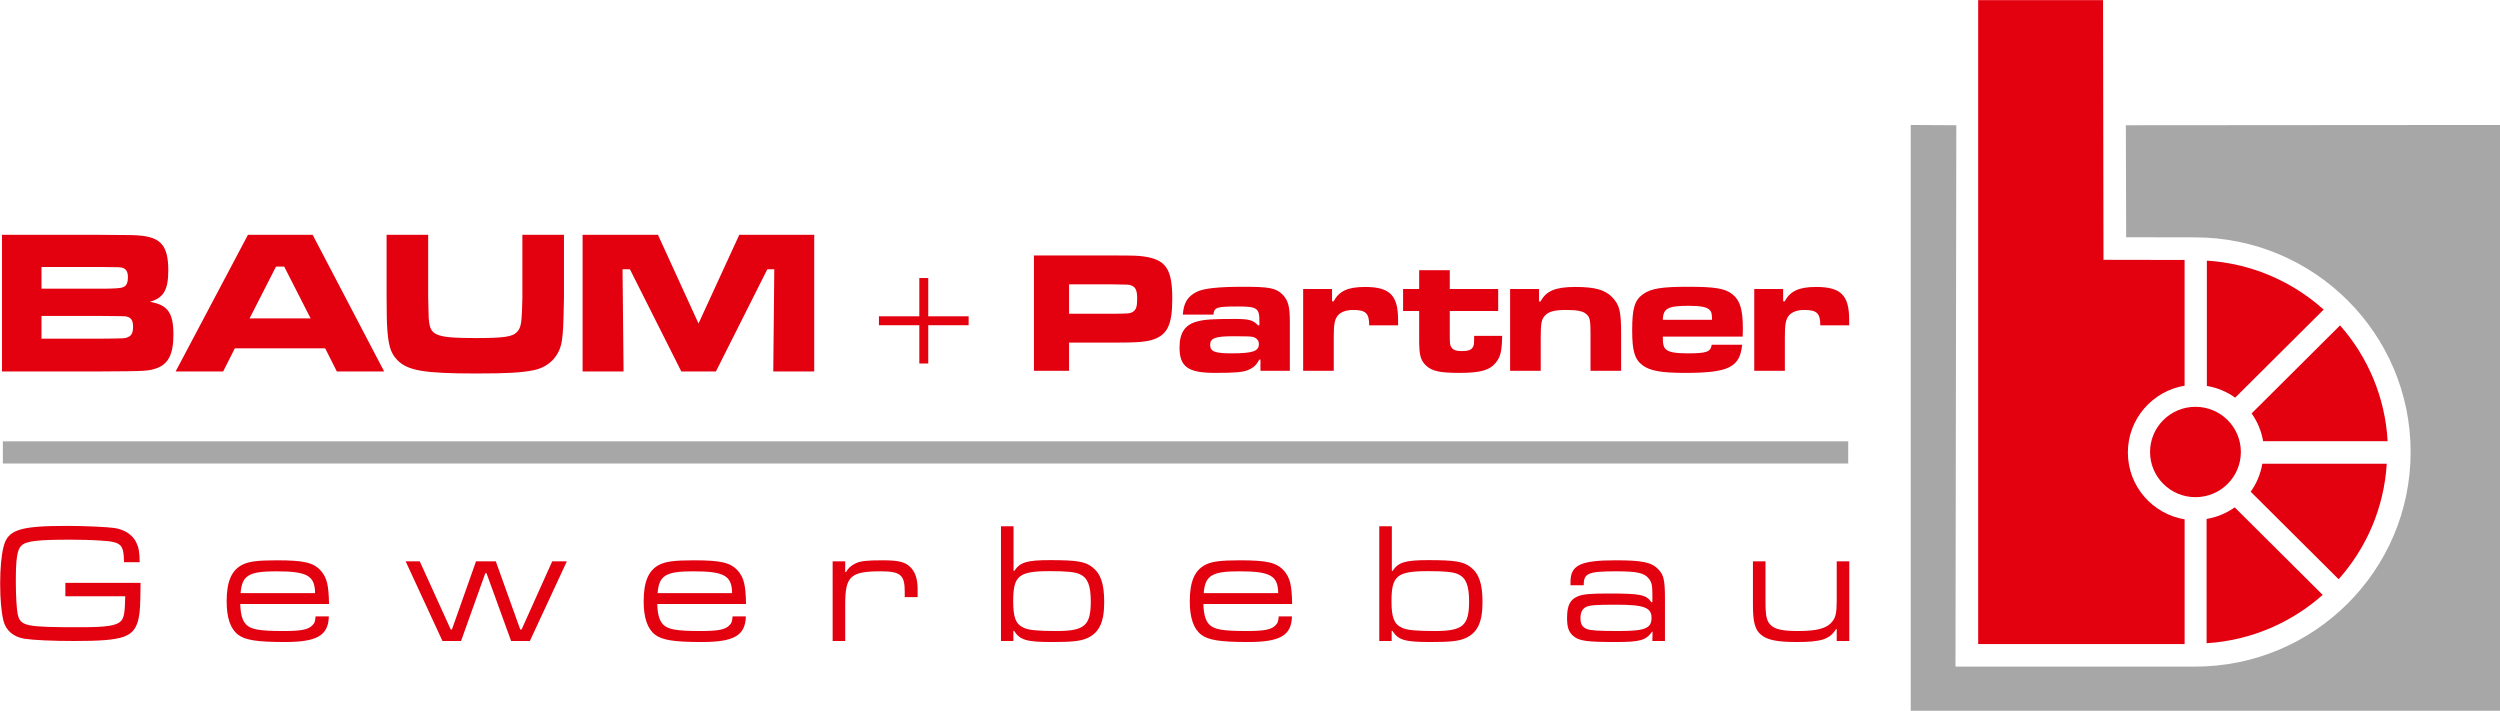
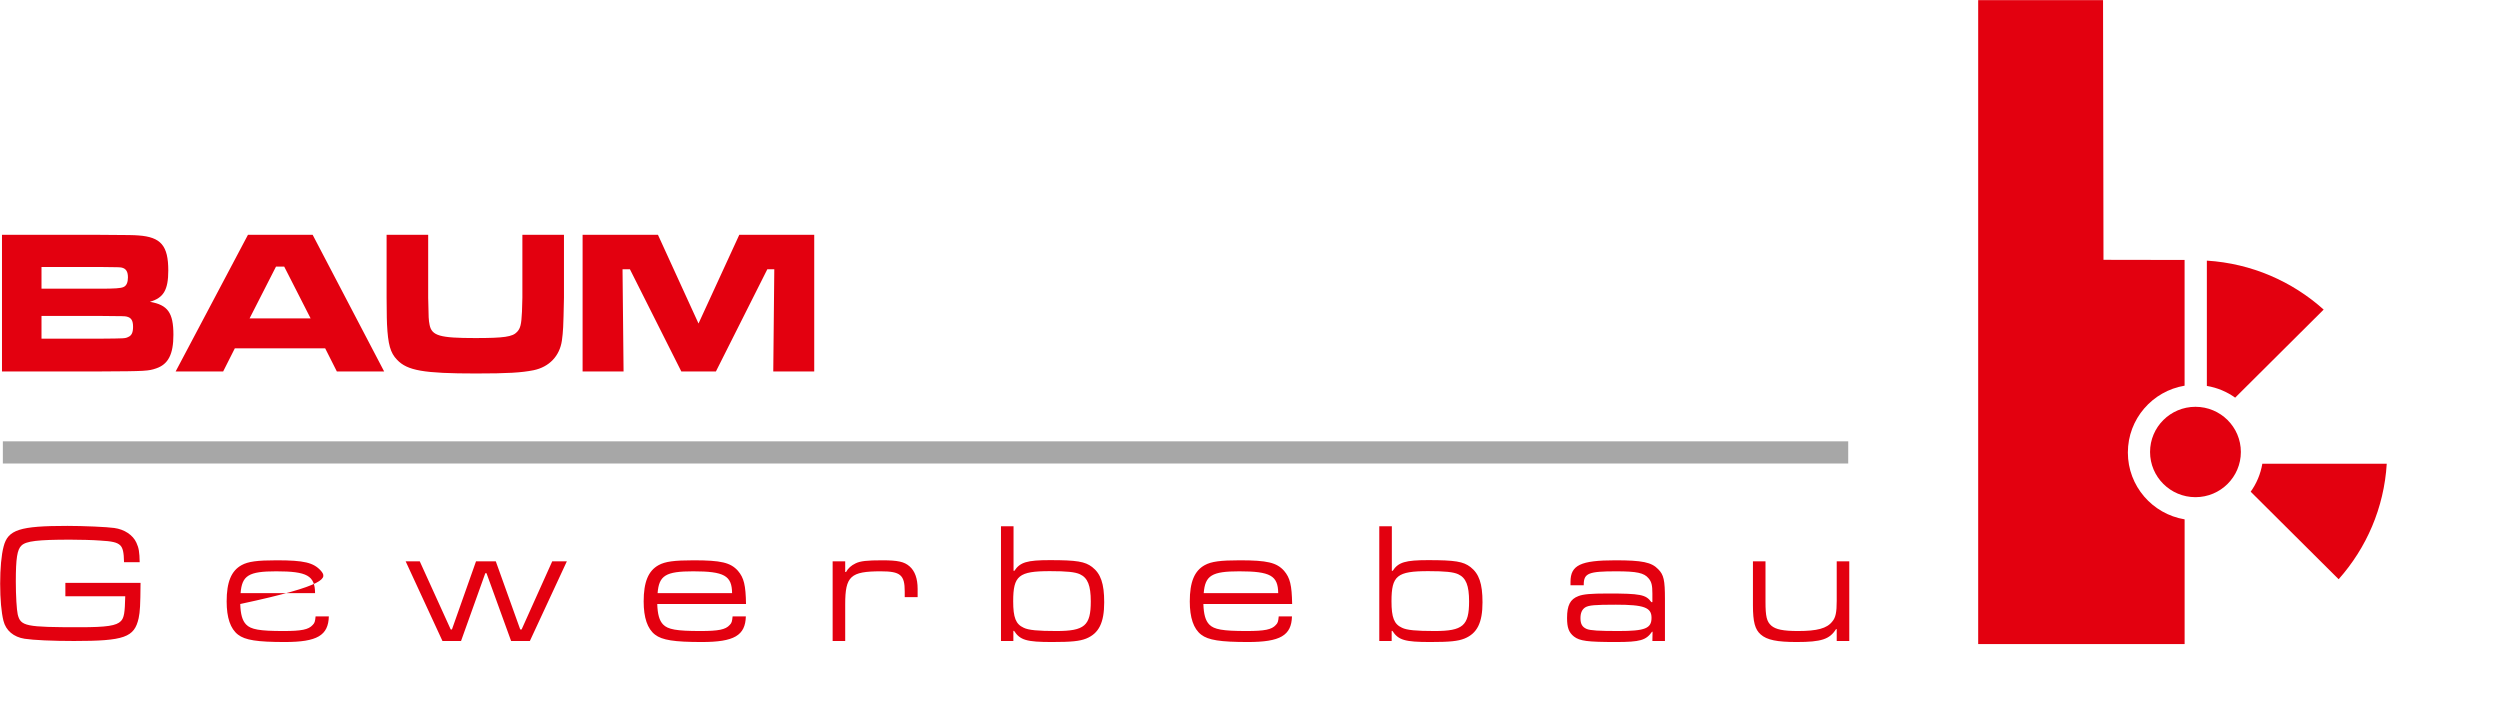
<svg xmlns="http://www.w3.org/2000/svg" width="100%" height="100%" viewBox="0 0 1196 340" version="1.1" xml:space="preserve" style="fill-rule:evenodd;clip-rule:evenodd;stroke-linejoin:round;stroke-miterlimit:2;">
  <g transform="matrix(4.167,0,0,4.167,-1043,-806.542)">
    <rect x="250.627" y="244.223" width="211.861" height="2.545" style="fill:rgb(167,167,167);" />
  </g>
  <g transform="matrix(4.167,0,0,4.167,-1043,-948.408)">
    <path d="M250.528,270.244L261.813,270.244C267.081,270.22 267.339,270.196 268.233,269.891C269.62,269.421 270.208,268.268 270.208,266.035C270.208,263.519 269.573,262.602 267.504,262.249C269.079,261.802 269.62,260.885 269.62,258.652C269.62,255.806 268.773,254.819 266.21,254.631C265.505,254.584 265.505,254.584 261.79,254.56L250.528,254.56L250.528,270.244ZM255.065,260.744L255.065,258.252L261.79,258.252C263.953,258.275 264.024,258.275 264.282,258.322C264.776,258.44 264.988,258.792 264.988,259.451C264.988,260.015 264.823,260.415 264.471,260.556C264.165,260.697 263.483,260.744 261.79,260.744L255.065,260.744ZM255.065,266.481L255.065,263.872L261.813,263.872C264.588,263.895 264.588,263.895 264.823,263.942C265.364,264.059 265.576,264.389 265.576,265.118C265.576,265.776 265.411,266.129 265.011,266.293C264.659,266.458 264.659,266.458 261.813,266.481L255.065,266.481ZM288.971,270.244L294.402,270.244L286.196,254.56L278.766,254.56L270.466,270.244L275.921,270.244L277.261,267.587L287.631,267.587L288.971,270.244ZM285.961,264.154L278.954,264.154L281.988,258.205L282.928,258.205L285.961,264.154ZM294.684,254.56L294.684,261.779C294.708,264.318 294.708,264.318 294.731,264.836C294.849,267.14 295.108,268.104 295.884,268.903C297.059,270.149 298.94,270.478 304.936,270.478C308.58,270.478 310.156,270.385 311.567,270.102C313.354,269.726 314.553,268.48 314.811,266.693C314.952,265.588 314.976,265.329 315.047,261.779L315.047,254.56L310.273,254.56L310.273,261.779C310.273,262.108 310.25,262.86 310.226,263.401C310.156,264.883 310.038,265.306 309.662,265.706C309.145,266.27 308.157,266.411 304.866,266.411C300.798,266.411 299.881,266.152 299.622,264.906C299.505,264.271 299.505,264.248 299.458,261.779L299.458,254.56L294.684,254.56ZM317.186,254.56L317.186,270.244L321.889,270.244L321.771,258.51L322.618,258.51L328.519,270.244L332.493,270.244L338.395,258.51L339.194,258.51L339.076,270.244L343.779,270.244L343.779,254.56L335.173,254.56L330.494,264.741L325.839,254.56L317.186,254.56Z" style="fill:rgb(227,0,15);fill-rule:nonzero;" />
  </g>
  <g transform="matrix(4.167,0,0,4.167,-1043,-932.518)">
-     <path d="M355.844,261.125L355.844,265.518L356.869,265.518L356.869,261.125L361.505,261.125L361.505,260.1L356.869,260.1L356.869,255.708L355.844,255.708L355.844,260.1L351.208,260.1L351.208,261.125L355.844,261.125Z" style="fill:rgb(227,0,15);fill-rule:nonzero;" />
-   </g>
+     </g>
  <g transform="matrix(4.167,0,0,4.167,-1043,-938.816)">
-     <path d="M369.004,267.87L373.034,267.87L373.034,264.634L378.115,264.634C380.974,264.634 381.867,264.554 382.761,264.257C384.349,263.681 384.884,262.53 384.884,259.592C384.884,256.197 384.17,255.126 381.669,254.748C380.934,254.649 380.577,254.629 378.076,254.629L369.004,254.629L369.004,267.87ZM373.034,261.319L373.034,257.944L378.076,257.944C379.843,257.964 379.882,257.964 380.16,258.063C380.676,258.242 380.855,258.639 380.855,259.592C380.855,260.505 380.736,260.862 380.358,261.1C380.021,261.299 379.942,261.299 378.076,261.319L373.034,261.319ZM389.609,261.418C389.708,260.565 389.966,260.485 392.487,260.485C394.611,260.485 394.889,260.684 394.889,262.153L394.889,262.649L394.73,262.649C394.174,262.053 393.698,261.914 392.07,261.914C389.49,261.914 388.577,261.974 387.723,262.212C386.353,262.57 385.718,263.502 385.718,265.19C385.718,267.413 386.691,268.108 389.807,268.108C392.09,268.108 392.983,268.028 393.559,267.79C394.194,267.532 394.571,267.195 394.869,266.579L395.008,266.579L395.008,267.87L398.383,267.87L398.383,262.212C398.383,260.505 398.184,259.79 397.588,259.155C396.795,258.361 396.08,258.222 393.003,258.222C390.184,258.222 388.557,258.401 387.743,258.778C386.651,259.314 386.195,260.048 386.095,261.418L389.609,261.418ZM391.951,263.9C393.44,263.9 393.996,263.919 394.214,263.999C394.611,264.138 394.829,264.415 394.829,264.793C394.829,265.626 394.135,265.865 391.653,265.865C389.768,265.865 389.232,265.646 389.232,264.892C389.232,264.118 389.807,263.9 391.951,263.9ZM399.911,258.48L399.911,267.87L403.424,267.87L403.424,263.979C403.424,262.53 403.524,262.014 403.861,261.557C404.199,261.12 404.854,260.882 405.648,260.882C407.096,260.882 407.494,261.259 407.494,262.649L410.809,262.649L410.809,262.014C410.809,259.195 409.856,258.242 407.017,258.242C405.052,258.242 404.06,258.699 403.405,259.89L403.226,259.89L403.226,258.48L399.911,258.48ZM413.23,256.317L413.23,258.48L411.384,258.48L411.384,261.001L413.23,261.001L413.23,263.741C413.23,264.515 413.23,264.991 413.25,265.15C413.29,266.222 413.488,266.738 413.985,267.234C414.68,267.909 415.592,268.108 417.836,268.108C420.257,268.108 421.329,267.81 422.044,266.917C422.58,266.222 422.719,265.646 422.758,263.86L419.543,263.86C419.543,264.832 419.523,264.912 419.404,265.13C419.245,265.468 418.848,265.607 418.133,265.607C417.459,265.607 417.101,265.468 416.922,265.15C416.764,264.912 416.744,264.773 416.744,263.741L416.744,261.001L422.302,261.001L422.302,258.48L416.744,258.48L416.744,256.317L413.23,256.317ZM423.672,258.48L423.672,267.87L427.185,267.87L427.185,264.118C427.185,262.391 427.264,261.954 427.701,261.498C428.118,261.061 428.813,260.882 430.103,260.882C431.413,260.882 432.088,261.021 432.465,261.398C432.842,261.755 432.902,262.093 432.902,263.602L432.902,267.87L436.415,267.87L436.415,263.602C436.415,261.021 436.237,260.306 435.383,259.413C434.549,258.56 433.398,258.242 431.155,258.242C428.872,258.242 427.8,258.699 427.165,259.91L426.986,259.91L426.986,258.48L423.672,258.48ZM446.817,264.872C446.678,265.706 446.261,265.865 444.018,265.865C442.747,265.865 442.013,265.746 441.636,265.468C441.298,265.209 441.199,264.892 441.199,263.939L450.37,263.939C450.39,263.542 450.39,263.105 450.39,262.986C450.39,260.862 450.072,259.81 449.238,259.115C448.385,258.421 447.273,258.222 444.097,258.222C441.04,258.222 439.869,258.421 438.956,259.056C437.963,259.751 437.686,260.684 437.686,263.205C437.686,265.607 437.963,266.539 438.877,267.234C439.73,267.87 441.02,268.108 443.74,268.108C448.762,268.108 450.052,267.472 450.31,264.872L446.817,264.872ZM441.199,262.014C441.239,260.704 441.795,260.406 444.157,260.406C445.546,260.406 446.261,260.544 446.579,260.882C446.797,261.1 446.836,261.279 446.856,262.014L441.199,262.014ZM451.7,258.48L451.7,267.87L455.213,267.87L455.213,263.979C455.213,262.53 455.312,262.014 455.65,261.557C455.987,261.12 456.642,260.882 457.436,260.882C458.885,260.882 459.283,261.259 459.283,262.649L462.597,262.649L462.597,262.014C462.597,259.195 461.644,258.242 458.806,258.242C456.841,258.242 455.848,258.699 455.193,259.89L455.015,259.89L455.015,258.48L451.7,258.48Z" style="fill:rgb(227,0,15);fill-rule:nonzero;" />
-   </g>
+     </g>
  <g transform="matrix(4.167,0,0,4.167,-1043,-680.674)">
-     <path d="M257.805,230.263L257.805,231.804L264.678,231.804C264.638,233.71 264.54,234.279 264.184,234.651C263.671,235.185 262.564,235.359 259.483,235.359C253.242,235.359 252.669,235.244 252.334,233.888C252.215,233.354 252.116,231.764 252.116,230.105C252.116,227.459 252.274,226.431 252.768,225.977C253.301,225.464 254.664,225.306 258.358,225.306C259.345,225.306 261.024,225.345 261.735,225.404C263.216,225.483 263.75,225.622 264.105,225.957C264.401,226.254 264.52,226.747 264.54,227.893L266.337,227.893C266.317,226.747 266.238,226.254 265.962,225.661C265.567,224.772 264.579,224.12 263.414,223.963C262.604,223.844 259.879,223.725 258.041,223.725C252.551,223.725 251.208,224.16 250.714,226.096C250.457,227.063 250.319,228.624 250.319,230.362C250.319,232.156 250.457,233.651 250.694,234.612C250.971,235.734 251.86,236.485 253.124,236.682C254.151,236.84 256.343,236.939 258.792,236.939C264.579,236.939 265.725,236.524 266.218,234.319C266.376,233.552 266.416,232.864 266.436,230.263L257.805,230.263ZM286.532,234.115C286.473,234.707 286.433,234.865 286.196,235.102C285.722,235.635 284.912,235.794 282.839,235.794C280.093,235.794 279.106,235.616 278.553,235.043C278.118,234.589 277.921,233.878 277.881,232.693L288.073,232.693C288.033,230.52 287.836,229.69 287.145,228.881C286.295,227.932 285.209,227.676 282.049,227.676C279.836,227.676 278.79,227.814 278.039,228.229C276.854,228.881 276.321,230.164 276.321,232.396C276.321,234.272 276.756,235.537 277.624,236.208C278.434,236.84 279.836,237.057 282.997,237.057C286.71,237.057 287.994,236.307 288.053,234.115L286.532,234.115ZM277.921,231.448C278.079,229.414 278.849,228.94 282.009,228.94C285.564,228.94 286.453,229.434 286.473,231.448L277.921,231.448ZM296.872,227.794L301.098,236.939L303.231,236.939L306.016,229.157L306.155,229.157L308.979,236.939L311.132,236.939L315.378,227.794L313.699,227.794L310.184,235.616L310.026,235.616L307.221,227.794L304.95,227.794L302.185,235.616L302.046,235.616L298.491,227.794L296.872,227.794ZM334.408,234.115C334.348,234.707 334.309,234.865 334.072,235.102C333.598,235.635 332.788,235.794 330.714,235.794C327.969,235.794 326.981,235.616 326.428,235.043C325.994,234.589 325.796,233.878 325.757,232.693L335.948,232.693C335.909,230.52 335.711,229.69 335.02,228.881C334.171,227.932 333.085,227.676 329.924,227.676C327.712,227.676 326.665,227.814 325.915,228.229C324.73,228.881 324.197,230.164 324.197,232.396C324.197,234.272 324.631,235.537 325.5,236.208C326.31,236.84 327.712,237.057 330.872,237.057C334.585,237.057 335.87,236.307 335.929,234.115L334.408,234.115ZM325.796,231.448C325.955,229.414 326.725,228.94 329.885,228.94C333.44,228.94 334.329,229.434 334.348,231.448L325.796,231.448ZM345.893,227.794L345.893,236.939L347.335,236.939L347.335,232.712C347.335,229.493 347.947,228.94 351.423,228.94C353.675,228.94 354.169,229.355 354.169,231.251L354.169,231.902L355.65,231.902L355.65,230.954C355.65,229.769 355.334,228.9 354.722,228.367C354.109,227.834 353.379,227.676 351.581,227.676C349.843,227.676 349.073,227.755 348.52,228.031C348.026,228.268 347.67,228.584 347.433,229.019L347.335,229.019L347.335,227.794L345.893,227.794ZM365.219,223.765L365.219,236.939L366.641,236.939L366.641,235.774L366.72,235.774C367.411,236.84 368.162,237.057 371.065,237.057C373.317,237.057 374.245,236.959 374.996,236.663C376.457,236.07 377.069,234.845 377.069,232.495C377.069,230.342 376.675,229.216 375.687,228.446C374.857,227.814 373.929,227.656 370.828,227.656C368.221,227.656 367.411,227.893 366.76,228.881L366.661,228.881L366.661,223.765L365.219,223.765ZM370.848,228.92C372.764,228.92 373.732,229.019 374.285,229.276C375.173,229.69 375.529,230.559 375.529,232.396C375.529,235.181 374.818,235.794 371.579,235.794C369.465,235.794 368.379,235.695 367.826,235.418C366.917,235.004 366.621,234.253 366.621,232.377C366.621,229.434 367.253,228.92 370.848,228.92ZM397.107,234.115C397.047,234.707 397.008,234.865 396.771,235.102C396.297,235.635 395.487,235.794 393.413,235.794C390.668,235.794 389.68,235.616 389.127,235.043C388.693,234.589 388.495,233.878 388.456,232.693L398.647,232.693C398.608,230.52 398.41,229.69 397.719,228.881C396.87,227.932 395.783,227.676 392.623,227.676C390.411,227.676 389.364,227.814 388.614,228.229C387.429,228.881 386.895,230.164 386.895,232.396C386.895,234.272 387.33,235.537 388.199,236.208C389.009,236.84 390.411,237.057 393.571,237.057C397.284,237.057 398.568,236.307 398.627,234.115L397.107,234.115ZM388.495,231.448C388.653,229.414 389.423,228.94 392.583,228.94C396.139,228.94 397.028,229.434 397.047,231.448L388.495,231.448ZM408.651,223.765L408.651,236.939L410.073,236.939L410.073,235.774L410.152,235.774C410.843,236.84 411.594,237.057 414.497,237.057C416.749,237.057 417.677,236.959 418.427,236.663C419.889,236.07 420.501,234.845 420.501,232.495C420.501,230.342 420.106,229.216 419.119,228.446C418.289,227.814 417.361,227.656 414.26,227.656C411.653,227.656 410.843,227.893 410.191,228.881L410.093,228.881L410.093,223.765L408.651,223.765ZM414.28,228.92C416.196,228.92 417.164,229.019 417.716,229.276C418.605,229.69 418.961,230.559 418.961,232.396C418.961,235.181 418.25,235.794 415.011,235.794C412.897,235.794 411.811,235.695 411.258,235.418C410.349,235.004 410.053,234.253 410.053,232.377C410.053,229.434 410.685,228.92 414.28,228.92ZM432.125,230.54L432.125,230.421C432.144,229.157 432.697,228.94 435.838,228.94C438.228,228.94 439.057,229.118 439.571,229.749C439.906,230.145 440.005,230.54 440.005,231.488L440.005,232.475L439.887,232.475C439.255,231.606 438.623,231.488 434.87,231.488C432.934,231.488 432.066,231.566 431.512,231.784C430.564,232.14 430.209,232.851 430.209,234.292C430.209,235.398 430.406,235.951 430.999,236.426C431.67,236.939 432.539,237.057 435.818,237.057C438.603,237.057 439.274,236.86 439.966,235.873L440.025,235.873L440.005,236.939L441.447,236.939L441.447,232.12C441.447,229.947 441.309,229.335 440.677,228.703C439.906,227.893 438.84,227.676 435.739,227.676C431.769,227.676 430.604,228.229 430.604,230.145L430.604,230.54L432.125,230.54ZM435.818,232.772C439.037,232.772 439.906,233.088 439.906,234.272C439.906,235.497 439.176,235.794 436.114,235.794C433.863,235.794 432.875,235.734 432.46,235.557C431.947,235.339 431.749,234.984 431.749,234.312C431.749,233.719 431.927,233.325 432.283,233.088C432.697,232.831 433.389,232.772 435.818,232.772ZM451.549,227.794L451.549,232.851C451.549,234.747 451.786,235.616 452.438,236.188C453.149,236.821 454.315,237.057 456.566,237.057C459.41,237.057 460.358,236.741 461.089,235.576L461.168,235.576L461.168,236.939L462.61,236.939L462.61,227.794L461.168,227.794L461.168,232.317C461.168,233.641 461.049,234.253 460.655,234.707C460.042,235.497 458.916,235.794 456.724,235.794C455.025,235.794 454.176,235.616 453.663,235.181C453.129,234.707 452.991,234.134 452.991,232.416L452.991,227.794L451.549,227.794Z" style="fill:rgb(227,0,15);fill-rule:nonzero;" />
+     <path d="M257.805,230.263L257.805,231.804L264.678,231.804C264.638,233.71 264.54,234.279 264.184,234.651C263.671,235.185 262.564,235.359 259.483,235.359C253.242,235.359 252.669,235.244 252.334,233.888C252.215,233.354 252.116,231.764 252.116,230.105C252.116,227.459 252.274,226.431 252.768,225.977C253.301,225.464 254.664,225.306 258.358,225.306C259.345,225.306 261.024,225.345 261.735,225.404C263.216,225.483 263.75,225.622 264.105,225.957C264.401,226.254 264.52,226.747 264.54,227.893L266.337,227.893C266.317,226.747 266.238,226.254 265.962,225.661C265.567,224.772 264.579,224.12 263.414,223.963C262.604,223.844 259.879,223.725 258.041,223.725C252.551,223.725 251.208,224.16 250.714,226.096C250.457,227.063 250.319,228.624 250.319,230.362C250.319,232.156 250.457,233.651 250.694,234.612C250.971,235.734 251.86,236.485 253.124,236.682C254.151,236.84 256.343,236.939 258.792,236.939C264.579,236.939 265.725,236.524 266.218,234.319C266.376,233.552 266.416,232.864 266.436,230.263L257.805,230.263ZM286.532,234.115C286.473,234.707 286.433,234.865 286.196,235.102C285.722,235.635 284.912,235.794 282.839,235.794C280.093,235.794 279.106,235.616 278.553,235.043C278.118,234.589 277.921,233.878 277.881,232.693C288.033,230.52 287.836,229.69 287.145,228.881C286.295,227.932 285.209,227.676 282.049,227.676C279.836,227.676 278.79,227.814 278.039,228.229C276.854,228.881 276.321,230.164 276.321,232.396C276.321,234.272 276.756,235.537 277.624,236.208C278.434,236.84 279.836,237.057 282.997,237.057C286.71,237.057 287.994,236.307 288.053,234.115L286.532,234.115ZM277.921,231.448C278.079,229.414 278.849,228.94 282.009,228.94C285.564,228.94 286.453,229.434 286.473,231.448L277.921,231.448ZM296.872,227.794L301.098,236.939L303.231,236.939L306.016,229.157L306.155,229.157L308.979,236.939L311.132,236.939L315.378,227.794L313.699,227.794L310.184,235.616L310.026,235.616L307.221,227.794L304.95,227.794L302.185,235.616L302.046,235.616L298.491,227.794L296.872,227.794ZM334.408,234.115C334.348,234.707 334.309,234.865 334.072,235.102C333.598,235.635 332.788,235.794 330.714,235.794C327.969,235.794 326.981,235.616 326.428,235.043C325.994,234.589 325.796,233.878 325.757,232.693L335.948,232.693C335.909,230.52 335.711,229.69 335.02,228.881C334.171,227.932 333.085,227.676 329.924,227.676C327.712,227.676 326.665,227.814 325.915,228.229C324.73,228.881 324.197,230.164 324.197,232.396C324.197,234.272 324.631,235.537 325.5,236.208C326.31,236.84 327.712,237.057 330.872,237.057C334.585,237.057 335.87,236.307 335.929,234.115L334.408,234.115ZM325.796,231.448C325.955,229.414 326.725,228.94 329.885,228.94C333.44,228.94 334.329,229.434 334.348,231.448L325.796,231.448ZM345.893,227.794L345.893,236.939L347.335,236.939L347.335,232.712C347.335,229.493 347.947,228.94 351.423,228.94C353.675,228.94 354.169,229.355 354.169,231.251L354.169,231.902L355.65,231.902L355.65,230.954C355.65,229.769 355.334,228.9 354.722,228.367C354.109,227.834 353.379,227.676 351.581,227.676C349.843,227.676 349.073,227.755 348.52,228.031C348.026,228.268 347.67,228.584 347.433,229.019L347.335,229.019L347.335,227.794L345.893,227.794ZM365.219,223.765L365.219,236.939L366.641,236.939L366.641,235.774L366.72,235.774C367.411,236.84 368.162,237.057 371.065,237.057C373.317,237.057 374.245,236.959 374.996,236.663C376.457,236.07 377.069,234.845 377.069,232.495C377.069,230.342 376.675,229.216 375.687,228.446C374.857,227.814 373.929,227.656 370.828,227.656C368.221,227.656 367.411,227.893 366.76,228.881L366.661,228.881L366.661,223.765L365.219,223.765ZM370.848,228.92C372.764,228.92 373.732,229.019 374.285,229.276C375.173,229.69 375.529,230.559 375.529,232.396C375.529,235.181 374.818,235.794 371.579,235.794C369.465,235.794 368.379,235.695 367.826,235.418C366.917,235.004 366.621,234.253 366.621,232.377C366.621,229.434 367.253,228.92 370.848,228.92ZM397.107,234.115C397.047,234.707 397.008,234.865 396.771,235.102C396.297,235.635 395.487,235.794 393.413,235.794C390.668,235.794 389.68,235.616 389.127,235.043C388.693,234.589 388.495,233.878 388.456,232.693L398.647,232.693C398.608,230.52 398.41,229.69 397.719,228.881C396.87,227.932 395.783,227.676 392.623,227.676C390.411,227.676 389.364,227.814 388.614,228.229C387.429,228.881 386.895,230.164 386.895,232.396C386.895,234.272 387.33,235.537 388.199,236.208C389.009,236.84 390.411,237.057 393.571,237.057C397.284,237.057 398.568,236.307 398.627,234.115L397.107,234.115ZM388.495,231.448C388.653,229.414 389.423,228.94 392.583,228.94C396.139,228.94 397.028,229.434 397.047,231.448L388.495,231.448ZM408.651,223.765L408.651,236.939L410.073,236.939L410.073,235.774L410.152,235.774C410.843,236.84 411.594,237.057 414.497,237.057C416.749,237.057 417.677,236.959 418.427,236.663C419.889,236.07 420.501,234.845 420.501,232.495C420.501,230.342 420.106,229.216 419.119,228.446C418.289,227.814 417.361,227.656 414.26,227.656C411.653,227.656 410.843,227.893 410.191,228.881L410.093,228.881L410.093,223.765L408.651,223.765ZM414.28,228.92C416.196,228.92 417.164,229.019 417.716,229.276C418.605,229.69 418.961,230.559 418.961,232.396C418.961,235.181 418.25,235.794 415.011,235.794C412.897,235.794 411.811,235.695 411.258,235.418C410.349,235.004 410.053,234.253 410.053,232.377C410.053,229.434 410.685,228.92 414.28,228.92ZM432.125,230.54L432.125,230.421C432.144,229.157 432.697,228.94 435.838,228.94C438.228,228.94 439.057,229.118 439.571,229.749C439.906,230.145 440.005,230.54 440.005,231.488L440.005,232.475L439.887,232.475C439.255,231.606 438.623,231.488 434.87,231.488C432.934,231.488 432.066,231.566 431.512,231.784C430.564,232.14 430.209,232.851 430.209,234.292C430.209,235.398 430.406,235.951 430.999,236.426C431.67,236.939 432.539,237.057 435.818,237.057C438.603,237.057 439.274,236.86 439.966,235.873L440.025,235.873L440.005,236.939L441.447,236.939L441.447,232.12C441.447,229.947 441.309,229.335 440.677,228.703C439.906,227.893 438.84,227.676 435.739,227.676C431.769,227.676 430.604,228.229 430.604,230.145L430.604,230.54L432.125,230.54ZM435.818,232.772C439.037,232.772 439.906,233.088 439.906,234.272C439.906,235.497 439.176,235.794 436.114,235.794C433.863,235.794 432.875,235.734 432.46,235.557C431.947,235.339 431.749,234.984 431.749,234.312C431.749,233.719 431.927,233.325 432.283,233.088C432.697,232.831 433.389,232.772 435.818,232.772ZM451.549,227.794L451.549,232.851C451.549,234.747 451.786,235.616 452.438,236.188C453.149,236.821 454.315,237.057 456.566,237.057C459.41,237.057 460.358,236.741 461.089,235.576L461.168,235.576L461.168,236.939L462.61,236.939L462.61,227.794L461.168,227.794L461.168,232.317C461.168,233.641 461.049,234.253 460.655,234.707C460.042,235.497 458.916,235.794 456.724,235.794C455.025,235.794 454.176,235.616 453.663,235.181C453.129,234.707 452.991,234.134 452.991,232.416L452.991,227.794L451.549,227.794Z" style="fill:rgb(227,0,15);fill-rule:nonzero;" />
  </g>
  <g transform="matrix(4.167,0,0,4.167,-1043,-838.835)">
-     <path d="M474.899,215.683L469.665,215.651L469.665,283.09L537.424,283.09L537.424,215.651L494.362,215.683L494.396,228.542L502.299,228.556C515.972,228.556 527.057,239.587 527.057,253.196C527.057,266.804 515.972,277.837 502.299,277.837L474.803,277.838L474.899,215.683Z" style="fill:rgb(167,167,167);" />
-   </g>
+     </g>
  <g transform="matrix(0,-4.167,-4.167,0,2073.25,2309.78)">
    <path d="M502.412,240.274C499.547,240.274 497.224,242.608 497.224,245.486C497.224,248.365 499.547,250.699 502.412,250.699C505.277,250.699 507.599,248.365 507.599,245.486C507.599,242.608 505.277,240.274 502.412,240.274" style="fill:rgb(227,0,15);" />
  </g>
  <g transform="matrix(4.167,0,0,4.167,-1043,-931.237)">
    <path d="M501.106,253.324L491.794,253.308L491.743,223.497L477.409,223.497L477.409,297.421L501.109,297.419L501.109,283.105C497.411,282.488 494.593,279.287 494.593,275.431C494.593,271.576 497.41,268.376 501.106,267.758L501.106,253.324Z" style="fill:rgb(227,0,15);" />
  </g>
  <g transform="matrix(3.476,-2.297,-2.297,-3.476,-140.743,2261.86)">
    <path d="M514.85,230.767C519.476,231.995 523.714,234.721 526.77,238.785L514.85,246.661C514.032,245.785 513.041,245.131 511.965,244.719L514.85,230.767Z" style="fill:rgb(227,0,15);" />
  </g>
  <g transform="matrix(4.08,0.844,0.844,-4.08,-1194.2,788.338)">
-     <path d="M505.434,222.354C510.368,223.703 514.495,226.641 517.362,230.489L505.434,238.286C504.646,237.441 503.666,236.763 502.542,236.328L505.434,222.354Z" style="fill:rgb(227,0,15);" />
-   </g>
+     </g>
  <g transform="matrix(4.167,0,0,4.167,-1043,-872.679)">
-     <path d="M510.122,260.08L524.416,260.08C524.133,254.998 522.121,250.374 518.955,246.783L508.8,256.89C509.463,257.823 509.924,258.907 510.122,260.08" style="fill:rgb(227,0,15);" />
-   </g>
+     </g>
  <g transform="matrix(2.953,-2.939,-2.939,-2.953,339.634,2424.42)">
    <path d="M502.42,256.542L516.756,256.542C516.482,261.369 514.634,266.13 511.215,269.987L501.066,259.79C501.774,258.803 502.226,257.69 502.42,256.542" style="fill:rgb(227,0,15);" />
  </g>
</svg>